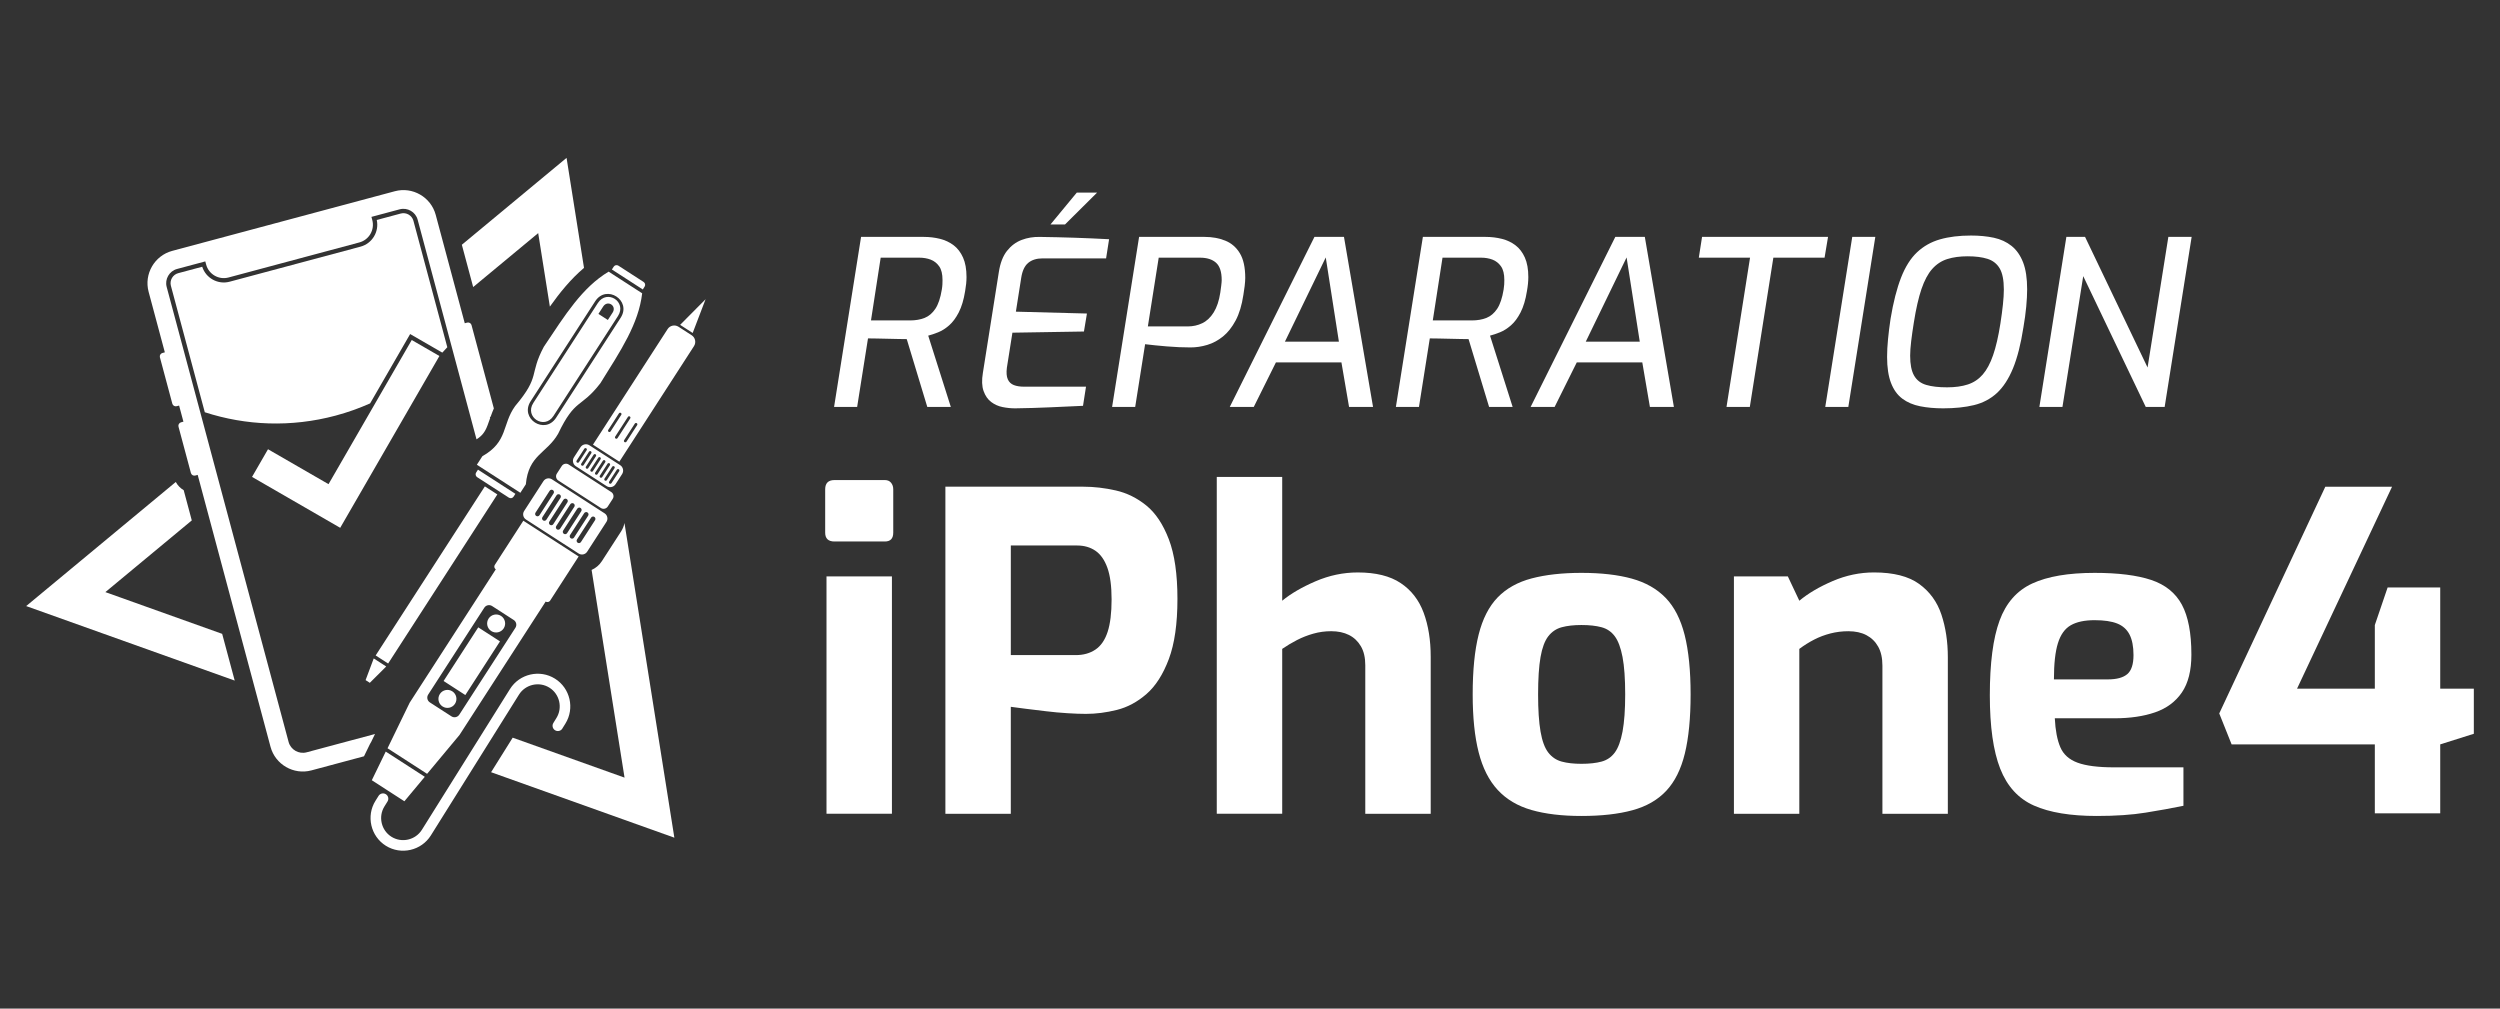
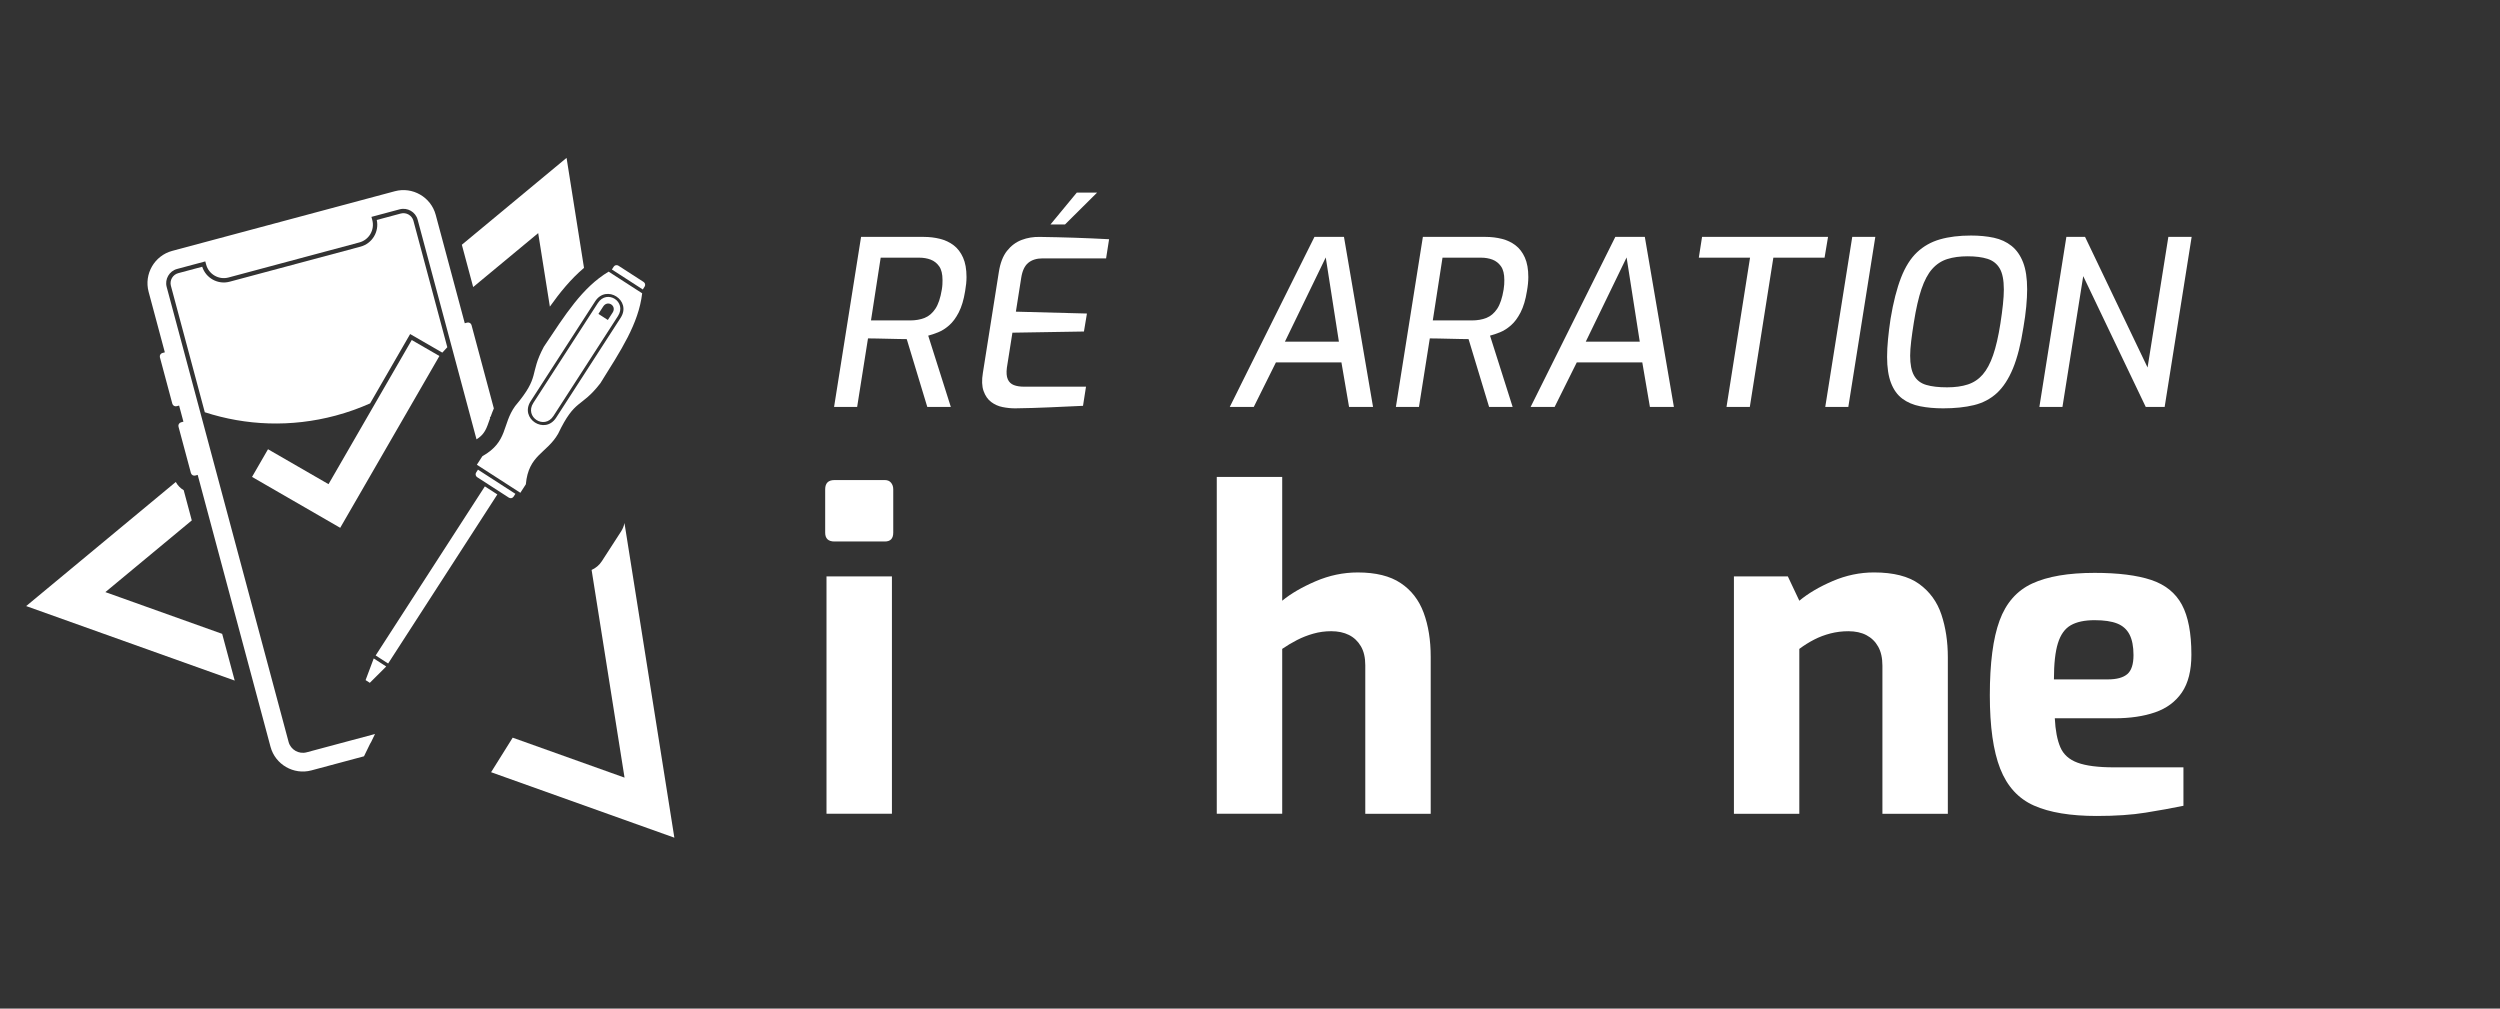
<svg xmlns="http://www.w3.org/2000/svg" version="1.1" id="Calque_1" x="0px" y="0px" width="207.652px" height="83.774px" viewBox="0 0 207.652 83.774" enable-background="new 0 0 207.652 83.774" xml:space="preserve">
  <rect x="0" y="0" width="207.652" height="83.774" fill="#333333" stroke="none" />
  <g>
    <g>
      <path fill-rule="evenodd" clip-rule="evenodd" fill="#FFFFFF" d="M14.303,20.839l18.493-4.955c1.472-0.395,2.999,0.487,3.394,1.96    l2.414,9.006l0.2-0.055c0.157-0.041,0.319,0.052,0.361,0.209l1.854,6.92c-0.099,0.228-0.184,0.456-0.269,0.695l-0.061,0.017    l0.025,0.087c-0.068,0.192-0.138,0.391-0.216,0.601c-0.215,0.574-0.46,0.88-0.935,1.181l0.017-0.011L34.69,18.246    c-0.173-0.644-0.847-1.033-1.492-0.86l-2.346,0.628l0.071,0.266c0.215,0.806-0.266,1.641-1.072,1.856l-10.872,2.913    c-0.806,0.216-1.641-0.266-1.856-1.072l-0.071-0.265l-2.347,0.629c-0.644,0.173-1.034,0.847-0.861,1.491l10.128,37.796    c0.173,0.645,0.847,1.033,1.491,0.861l5.686-1.523l-0.267,0.551c-0.013,0.027-0.025,0.054-0.037,0.081    c-0.041,0.061-0.078,0.126-0.111,0.193l-0.5,1.027l-4.37,1.172c-1.471,0.394-2.999-0.487-3.394-1.96L16.42,39.444l-0.201,0.055    c-0.157,0.041-0.319-0.053-0.361-0.209l-1.032-3.851c-0.042-0.156,0.052-0.319,0.208-0.361l0.201-0.054l-0.358-1.338l-0.202,0.054    c-0.157,0.042-0.318-0.053-0.361-0.209l-1.031-3.851c-0.042-0.157,0.052-0.319,0.208-0.361l0.201-0.054l-1.348-5.031    C11.949,22.761,12.831,21.234,14.303,20.839L14.303,20.839z" />
      <path fill-rule="evenodd" clip-rule="evenodd" fill="#FFFFFF" d="M31.294,18.271c0.212,0.972-0.378,1.955-1.349,2.216    l-10.873,2.912c-0.97,0.261-1.974-0.296-2.276-1.243L14.8,22.691c-0.451,0.121-0.726,0.596-0.605,1.047l2.815,10.503    c3.403,1.106,7.156,1.274,10.871,0.279c0.994-0.267,1.949-0.607,2.861-1.014l3.325-5.76l2.671,1.543    c0.142-0.146,0.28-0.296,0.416-0.446l-2.814-10.504c-0.121-0.45-0.597-0.725-1.047-0.604L31.294,18.271L31.294,18.271z     M36.498,29.57l-8.24,14.271l-7.324-4.229l1.327-2.298l5.026,2.901l6.912-11.972L36.498,29.57L36.498,29.57z" />
      <path fill-rule="evenodd" clip-rule="evenodd" fill="#FFFFFF" d="M47.059,13.113l1.449,9.138c-1.089,0.918-2,2.042-2.836,3.217    l-0.969-6.105l-5.401,4.48l-0.941-3.514L47.059,13.113L47.059,13.113z M51.869,43.441l4.144,26.138L40.79,64.14l1.795-2.869    l9.29,3.319l-2.736-17.251c0.337-0.149,0.637-0.395,0.851-0.726l1.603-2.48C51.732,43.916,51.823,43.68,51.869,43.441    L51.869,43.441z M19.495,56.53L2.174,50.341l12.427-10.308c0.154,0.288,0.383,0.521,0.657,0.682l0.672,2.511l-7.178,5.955    l9.702,3.467L19.495,56.53L19.495,56.53z" />
      <path fill-rule="evenodd" clip-rule="evenodd" fill="#FFFFFF" d="M43.221,40.932c0.151-0.235,0.304-0.471,0.456-0.706    c0.223-2.458,1.735-2.558,2.679-4.194c1.429-2.989,1.88-2.089,3.509-4.197c1.703-2.729,3.174-4.93,3.474-7.473    c-0.928-0.6-1.856-1.2-2.786-1.8c-2.195,1.32-3.595,3.565-5.382,6.241c-1.252,2.352-0.246,2.393-2.382,4.925    c-1.104,1.533-0.574,2.953-2.723,4.166c-0.152,0.235-0.304,0.472-0.457,0.707C40.813,39.377,42.018,40.156,43.221,40.932    L43.221,40.932z M32.079,55.359l-1.037-0.669l-0.676,1.8l0.351,0.226L32.079,55.359L32.079,55.359z M41.31,41.068l-1.037-0.669    l-9.071,14.044l1.037,0.669L41.31,41.068L41.31,41.068z M51.553,26.394l-5.36,8.3c-0.934,1.446-3.052,0.078-2.117-1.367l5.359-8.3    C50.37,23.582,52.487,24.949,51.553,26.394L51.553,26.394z M39.701,39.01l-0.152,0.236c-0.084,0.129-0.047,0.304,0.083,0.388    c0.879,0.567,1.758,1.136,2.637,1.703c0.13,0.084,0.304,0.046,0.388-0.083l0.152-0.236C41.773,40.349,40.737,39.68,39.701,39.01    L39.701,39.01z M50.824,22.385l0.152-0.235c0.083-0.129,0.258-0.167,0.388-0.084c0.698,0.451,1.396,0.902,2.095,1.354    c0.13,0.084,0.167,0.259,0.083,0.389l-0.152,0.235C52.535,23.49,51.679,22.939,50.824,22.385L50.824,22.385z M49.658,25.17    l-5.36,8.299c-0.757,1.172,0.915,2.252,1.673,1.081l5.359-8.3C52.092,25.072,50.419,23.991,49.658,25.17L49.658,25.17z     M50.885,25.963l-0.397,0.615c-0.261-0.168-0.521-0.337-0.782-0.505l0.396-0.615C50.469,24.892,51.25,25.398,50.885,25.963    L50.885,25.963z" />
-       <path fill-rule="evenodd" clip-rule="evenodd" fill="#FFFFFF" d="M45.99,60.01c0,0-0.001,0.001-0.001,0.001l-0.005,0.007    c-0.001,0.002-0.003,0.005-0.004,0.006l-0.008,0.013c-0.001,0.001-0.002,0.003-0.004,0.005l-0.005,0.008    c-0.129,0.206-0.067,0.477,0.14,0.605c0.206,0.129,0.478,0.066,0.606-0.139c0.001-0.002,0.001-0.004,0.001-0.004l0.004-0.008    l0.005-0.007c0-0.001,0.001-0.002,0.001-0.003l0.002-0.004c0.001-0.002,0.002-0.004,0.002-0.006c0-0.001,0-0.001,0-0.001    l0.004-0.007c0-0.001,0-0.002,0-0.002c0.006-0.007,0.011-0.013,0.016-0.021l0.215-0.344c0.791-1.265,0.404-2.947-0.861-3.738    c-1.265-0.792-2.947-0.405-3.738,0.86l-7.317,11.691c-0.535,0.854-1.673,1.115-2.527,0.581c-0.853-0.534-1.115-1.673-0.581-2.526    c0.081-0.132,0.159-0.266,0.244-0.392l0,0c0.002-0.002,0.002-0.004,0.004-0.006c0.133-0.207,0.076-0.482-0.135-0.613    c-0.206-0.129-0.478-0.066-0.606,0.141l-0.001,0.002c-0.082,0.135-0.167,0.268-0.251,0.401c-0.792,1.265-0.405,2.947,0.86,3.739    c1.265,0.791,2.948,0.403,3.739-0.86l7.317-11.692c0.534-0.854,1.674-1.115,2.527-0.581c0.854,0.534,1.116,1.674,0.582,2.526    L46,59.988C45.996,59.995,45.993,60.002,45.99,60.01L45.99,60.01z M41.616,51.158c-0.348-0.224-0.81-0.124-1.035,0.224    c-0.224,0.348-0.124,0.81,0.223,1.034c0.347,0.224,0.811,0.124,1.034-0.223C42.063,51.846,41.962,51.382,41.616,51.158    L41.616,51.158z M37.57,57.423c-0.347-0.225-0.811-0.125-1.035,0.223c-0.224,0.347-0.124,0.81,0.223,1.033    c0.347,0.225,0.811,0.125,1.035-0.223C38.016,58.109,37.917,57.646,37.57,57.423L37.57,57.423z M41.529,53.273l-1.805-1.165    l-2.879,4.456l1.805,1.167L41.529,53.273L41.529,53.273z M57.535,27.657l1.072-2.805l-2.115,2.13l0.521,0.338L57.535,27.657    L57.535,27.657z M56.902,27.492l-0.548-0.354c-0.301-0.194-0.707-0.106-0.9,0.194l-6.202,9.602l1.095,0.708l1.097,0.707    l6.201-9.602c0.194-0.302,0.106-0.707-0.194-0.901L56.902,27.492L56.902,27.492z M52.314,34.594L52.314,34.594    c-0.053-0.034-0.125-0.019-0.158,0.034l-1.058,1.638c-0.035,0.053-0.019,0.125,0.034,0.159l0,0    c0.054,0.033,0.125,0.019,0.159-0.034l1.058-1.639C52.383,34.701,52.367,34.628,52.314,34.594L52.314,34.594z M52.89,35.151    L52.89,35.151c-0.054-0.035-0.125-0.019-0.16,0.033l-0.889,1.379c-0.034,0.052-0.019,0.124,0.034,0.158l0,0    c0.053,0.034,0.125,0.019,0.159-0.034l0.89-1.378C52.958,35.256,52.943,35.185,52.89,35.151L52.89,35.151z M51.57,34.298    L51.57,34.298c-0.052-0.034-0.125-0.019-0.159,0.034l-0.89,1.377c-0.033,0.054-0.019,0.125,0.034,0.159l0,0    c0.052,0.034,0.125,0.019,0.159-0.034l0.89-1.378C51.639,34.404,51.624,34.333,51.57,34.298L51.57,34.298z M50.236,37.812    l-1.279-0.826c-0.247-0.16-0.58-0.088-0.739,0.158l-0.545,0.844c-0.158,0.246-0.087,0.579,0.159,0.738l1.279,0.826l1.279,0.827    c0.247,0.159,0.579,0.088,0.739-0.159l0.544-0.843c0.159-0.247,0.088-0.579-0.158-0.739L50.236,37.812L50.236,37.812z     M51.396,38.98L51.396,38.98c-0.053-0.034-0.125-0.018-0.16,0.035l-0.64,0.991c-0.034,0.053-0.018,0.124,0.034,0.159l0,0    c0.053,0.033,0.125,0.019,0.159-0.035l0.641-0.991C51.464,39.085,51.448,39.015,51.396,38.98L51.396,38.98z M48.694,37.236    L48.694,37.236c-0.053-0.034-0.125-0.019-0.159,0.034l-0.64,0.991c-0.035,0.053-0.019,0.126,0.034,0.159l0,0    c0.052,0.034,0.124,0.019,0.158-0.034l0.641-0.992C48.763,37.341,48.747,37.27,48.694,37.236L48.694,37.236z M49.08,37.485    L49.08,37.485c-0.053-0.034-0.125-0.019-0.159,0.034l-0.64,0.992c-0.034,0.052-0.019,0.125,0.034,0.158l0,0    c0.053,0.034,0.125,0.02,0.159-0.034l0.641-0.991C49.149,37.591,49.133,37.519,49.08,37.485L49.08,37.485z M49.466,37.734    L49.466,37.734c-0.054-0.033-0.125-0.019-0.159,0.034l-0.64,0.992c-0.034,0.053-0.018,0.124,0.034,0.158l0,0    c0.053,0.034,0.125,0.02,0.159-0.034l0.64-0.991C49.535,37.839,49.519,37.768,49.466,37.734L49.466,37.734z M49.852,37.984    L49.852,37.984c-0.053-0.035-0.124-0.019-0.159,0.034l-0.641,0.991c-0.034,0.053-0.018,0.125,0.035,0.159l0,0    c0.053,0.034,0.124,0.019,0.159-0.034l0.64-0.992C49.92,38.089,49.904,38.018,49.852,37.984L49.852,37.984z M50.237,38.233    L50.237,38.233c-0.053-0.034-0.124-0.019-0.158,0.034l-0.641,0.991c-0.034,0.053-0.019,0.125,0.034,0.158l0,0    c0.053,0.035,0.125,0.021,0.159-0.033l0.64-0.991C50.306,38.338,50.291,38.267,50.237,38.233L50.237,38.233z M50.624,38.482    L50.624,38.482c-0.053-0.034-0.125-0.019-0.158,0.034l-0.64,0.992c-0.036,0.052-0.02,0.124,0.033,0.158l0,0    c0.053,0.034,0.125,0.019,0.159-0.034l0.641-0.991C50.692,38.587,50.677,38.516,50.624,38.482L50.624,38.482z M51.01,38.732    L51.01,38.732c-0.053-0.034-0.125-0.02-0.159,0.033l-0.641,0.991c-0.034,0.053-0.019,0.126,0.034,0.159l0,0    c0.052,0.034,0.125,0.02,0.159-0.033l0.641-0.992C51.079,38.837,51.063,38.765,51.01,38.732L51.01,38.732z M49.001,39.725    l-1.77-1.144c-0.189-0.123-0.445-0.066-0.568,0.122l-0.412,0.639c-0.123,0.188-0.067,0.445,0.122,0.568l1.77,1.143l1.77,1.144    c0.189,0.122,0.445,0.067,0.567-0.123l0.413-0.639c0.123-0.188,0.068-0.444-0.123-0.567L49.001,39.725L49.001,39.725z     M45.875,44.563l-2.188-1.413c-0.236-0.153-0.305-0.471-0.152-0.706l1.603-2.48c0.151-0.236,0.47-0.305,0.706-0.152l2.188,1.414    l2.189,1.413c0.234,0.152,0.304,0.471,0.152,0.706l-1.603,2.48c-0.152,0.235-0.469,0.305-0.706,0.152L45.875,44.563L45.875,44.563    z M49.369,42.934c-0.09-0.059-0.212-0.032-0.27,0.058l-1.174,1.818c-0.058,0.09-0.032,0.212,0.058,0.27    c0.09,0.059,0.212,0.032,0.271-0.058l1.173-1.817C49.486,43.114,49.46,42.993,49.369,42.934L49.369,42.934z M45.923,40.708    c-0.091-0.059-0.212-0.032-0.27,0.058l-1.174,1.817c-0.058,0.091-0.033,0.212,0.059,0.271c0.09,0.058,0.211,0.032,0.271-0.058    l1.174-1.818C46.041,40.888,46.014,40.766,45.923,40.708L45.923,40.708z M46.498,41.08c-0.091-0.059-0.213-0.032-0.271,0.058    l-1.173,1.817c-0.058,0.09-0.033,0.212,0.058,0.271s0.211,0.032,0.271-0.059l1.173-1.817    C46.614,41.259,46.588,41.137,46.498,41.08L46.498,41.08z M47.072,41.45c-0.09-0.059-0.212-0.031-0.271,0.059l-1.174,1.817    c-0.057,0.09-0.032,0.212,0.059,0.271c0.091,0.059,0.212,0.032,0.271-0.059l1.174-1.817C47.189,41.63,47.163,41.508,47.072,41.45    L47.072,41.45z M47.646,41.821c-0.09-0.058-0.212-0.031-0.271,0.058l-1.174,1.818c-0.058,0.09-0.032,0.212,0.058,0.271    c0.091,0.059,0.212,0.032,0.271-0.059l1.175-1.817C47.763,42.001,47.737,41.879,47.646,41.821L47.646,41.821z M48.221,42.192    c-0.09-0.059-0.212-0.032-0.27,0.058l-1.175,1.818c-0.058,0.09-0.032,0.212,0.059,0.27c0.09,0.06,0.211,0.033,0.27-0.058    l1.174-1.817C48.338,42.372,48.312,42.25,48.221,42.192L48.221,42.192z M48.795,42.563c-0.09-0.059-0.212-0.032-0.271,0.059    l-1.174,1.817c-0.058,0.09-0.032,0.212,0.058,0.271c0.091,0.058,0.212,0.032,0.27-0.059l1.175-1.817    C48.912,42.743,48.886,42.622,48.795,42.563L48.795,42.563z M45.764,44.735l-2.295-1.483l-1.736,2.687l-0.632,0.98l-0.021,0.032    l0.002,0.002c-0.055,0.119-0.014,0.264,0.099,0.337l0,0l-7.154,11.077l-1.838,3.785l1.643,1.061l1.643,1.062l2.695-3.233    l7.154-11.076l0,0c0.113,0.073,0.261,0.05,0.348-0.049l0.002,0.002l0.021-0.033l0.633-0.98l1.734-2.686L45.764,44.735    L45.764,44.735z M42.67,51.497l-1.795-1.159c-0.218-0.141-0.51-0.078-0.65,0.14l-4.66,7.214c-0.141,0.218-0.078,0.51,0.139,0.65    l1.795,1.159c0.217,0.141,0.51,0.078,0.65-0.14l4.661-7.216C42.95,51.928,42.888,51.637,42.67,51.497L42.67,51.497z     M32.236,65.681l1.353,0.873l1.694-2.033l-1.622-1.047l-1.622-1.047l-1.156,2.38L32.236,65.681L32.236,65.681z" />
    </g>
    <g>
      <g>
        <path fill="#FFFFFF" d="M69.311,44.977c-0.514,0-0.771-0.244-0.771-0.734v-3.598c0-0.514,0.257-0.771,0.771-0.771h4.185     c0.221,0,0.392,0.073,0.514,0.22c0.122,0.147,0.184,0.331,0.184,0.551v3.598c0,0.49-0.233,0.734-0.698,0.734H69.311z      M68.65,67.593V47.877h5.434v19.715H68.65z" />
-         <path fill="#FFFFFF" d="M78.525,67.593V40.425H89.98c0.881,0,1.78,0.104,2.698,0.312c0.918,0.208,1.762,0.625,2.533,1.248     c0.771,0.624,1.395,1.561,1.873,2.809s0.715,2.9,0.715,4.956c0,2.057-0.238,3.721-0.715,4.993     c-0.478,1.273-1.096,2.239-1.854,2.9c-0.759,0.661-1.579,1.102-2.46,1.322c-0.881,0.22-1.738,0.33-2.57,0.33     c-0.441,0-0.955-0.019-1.542-0.056c-0.587-0.036-1.181-0.091-1.781-0.164c-0.6-0.074-1.157-0.141-1.67-0.203     c-0.514-0.061-0.931-0.115-1.249-0.164v8.885H78.525z M83.959,54.413h5.397c0.636,0,1.18-0.153,1.634-0.459     c0.453-0.306,0.789-0.795,1.01-1.469c0.22-0.673,0.33-1.572,0.33-2.698c0-1.102-0.117-1.977-0.349-2.625     c-0.233-0.648-0.563-1.12-0.991-1.414c-0.429-0.293-0.937-0.439-1.524-0.439h-5.507V54.413z" />
        <path fill="#FFFFFF" d="M101.066,67.593V39.617h5.435v10.28c0.709-0.587,1.634-1.125,2.771-1.615s2.306-0.734,3.506-0.734     c1.492,0,2.68,0.294,3.561,0.881c0.882,0.587,1.518,1.407,1.909,2.46s0.588,2.276,0.588,3.671v13.034h-5.434V55.257     c0-0.636-0.122-1.163-0.367-1.579s-0.575-0.729-0.991-0.937c-0.416-0.207-0.906-0.312-1.469-0.312     c-0.514,0-1.01,0.067-1.486,0.202c-0.478,0.134-0.931,0.312-1.359,0.532c-0.428,0.221-0.838,0.465-1.229,0.734v13.694H101.066z" />
-         <path fill="#FFFFFF" d="M131.354,67.775c-1.615,0-2.998-0.165-4.147-0.495c-1.151-0.331-2.087-0.887-2.81-1.671     c-0.722-0.782-1.248-1.822-1.578-3.12c-0.331-1.297-0.496-2.901-0.496-4.81c0-2.007,0.165-3.665,0.496-4.974     c0.33-1.309,0.856-2.337,1.578-3.084c0.723-0.747,1.665-1.272,2.827-1.579c1.162-0.306,2.539-0.459,4.13-0.459     c1.64,0,3.035,0.16,4.186,0.478c1.15,0.319,2.086,0.851,2.809,1.598c0.722,0.746,1.248,1.774,1.579,3.083     c0.33,1.31,0.495,2.955,0.495,4.938c0,1.958-0.159,3.592-0.477,4.901c-0.319,1.31-0.833,2.344-1.543,3.102     c-0.709,0.759-1.646,1.298-2.809,1.615C134.433,67.616,133.019,67.775,131.354,67.775z M131.354,63.443     c0.661,0,1.218-0.061,1.671-0.184c0.453-0.122,0.82-0.373,1.102-0.753c0.281-0.379,0.495-0.96,0.643-1.743     c0.146-0.783,0.22-1.812,0.22-3.084c0-1.297-0.073-2.332-0.22-3.102c-0.147-0.771-0.361-1.346-0.643-1.726     c-0.281-0.379-0.648-0.63-1.102-0.752c-0.453-0.123-1.01-0.184-1.671-0.184c-0.637,0-1.181,0.061-1.634,0.184     c-0.453,0.122-0.825,0.373-1.119,0.752c-0.294,0.38-0.508,0.955-0.643,1.726c-0.135,0.77-0.202,1.805-0.202,3.102     c0,1.272,0.067,2.301,0.202,3.084s0.349,1.364,0.643,1.743c0.294,0.38,0.666,0.631,1.119,0.753     C130.174,63.383,130.718,63.443,131.354,63.443z" />
        <path fill="#FFFFFF" d="M144.021,67.593V47.877h4.479l0.954,2.02c0.734-0.612,1.658-1.156,2.771-1.634     c1.114-0.478,2.258-0.716,3.433-0.716c1.615,0,2.864,0.318,3.745,0.954c0.881,0.637,1.499,1.486,1.854,2.552     c0.354,1.064,0.532,2.246,0.532,3.543v12.997h-5.434v-12.3c0-0.635-0.116-1.161-0.35-1.578c-0.232-0.416-0.557-0.734-0.973-0.955     s-0.918-0.33-1.505-0.33c-0.514,0-1.01,0.062-1.486,0.184c-0.479,0.123-0.931,0.293-1.359,0.514s-0.839,0.478-1.229,0.771v13.694     H144.021z" />
        <path fill="#FFFFFF" d="M174.161,67.775c-2.178,0-3.916-0.287-5.213-0.862c-1.298-0.575-2.233-1.598-2.809-3.066     s-0.862-3.499-0.862-6.094c0-2.667,0.269-4.735,0.808-6.204c0.538-1.469,1.443-2.497,2.717-3.084     c1.271-0.588,2.998-0.882,5.176-0.882c1.958,0,3.524,0.196,4.7,0.587c1.175,0.393,2.024,1.078,2.552,2.058     c0.526,0.979,0.789,2.361,0.789,4.147c0,1.321-0.263,2.368-0.789,3.139c-0.527,0.771-1.267,1.321-2.222,1.651     c-0.955,0.331-2.081,0.496-3.378,0.496h-4.956c0.049,1.004,0.201,1.805,0.459,2.405c0.257,0.6,0.734,1.027,1.433,1.284     c0.696,0.257,1.706,0.386,3.028,0.386h5.764v3.193c-0.954,0.197-2.001,0.386-3.14,0.569     C177.08,67.684,175.728,67.775,174.161,67.775z M170.601,56.431h4.479c0.734,0,1.272-0.146,1.616-0.439     c0.342-0.295,0.514-0.82,0.514-1.579c0-0.71-0.11-1.279-0.33-1.707c-0.221-0.428-0.563-0.734-1.028-0.918     c-0.466-0.184-1.089-0.275-1.873-0.275c-0.832,0-1.493,0.141-1.981,0.422c-0.49,0.281-0.845,0.777-1.065,1.487     C170.711,54.132,170.601,55.134,170.601,56.431z" />
-         <path fill="#FFFFFF" d="M197.255,67.556v-5.728h-11.896l-1.027-2.569l8.811-18.833h5.543l-7.893,16.777h6.462v-5.286l1.063-3.121     h4.369v8.407h2.791v3.745l-2.791,0.881v5.728H197.255z" />
      </g>
      <g>
        <g>
          <path fill="#FFFFFF" d="M69.279,33.801l2.242-14.124h5.213c0.473,0,0.923,0.055,1.351,0.163      c0.428,0.109,0.805,0.287,1.131,0.537c0.325,0.249,0.584,0.588,0.775,1.016c0.192,0.428,0.288,0.968,0.288,1.619      c0,0.18-0.01,0.364-0.029,0.556c-0.02,0.191-0.048,0.396-0.086,0.613c-0.115,0.716-0.291,1.303-0.527,1.763      c-0.237,0.461-0.505,0.821-0.805,1.083c-0.3,0.262-0.604,0.454-0.91,0.575c-0.306,0.122-0.581,0.214-0.824,0.277l1.878,5.922      h-1.955l-1.706-5.634c-0.191,0-0.425-0.003-0.699-0.01c-0.275-0.006-0.565-0.013-0.872-0.019      c-0.307-0.007-0.604-0.013-0.891-0.02s-0.54-0.01-0.757-0.01l-0.901,5.691H69.279z M72.345,26.615h3.239      c0.46,0,0.865-0.069,1.217-0.21c0.351-0.141,0.648-0.394,0.891-0.758c0.243-0.363,0.422-0.896,0.537-1.6      c0.025-0.153,0.042-0.294,0.048-0.422s0.009-0.249,0.009-0.364c0-0.498-0.092-0.878-0.277-1.14      c-0.186-0.262-0.421-0.447-0.709-0.557c-0.287-0.108-0.604-0.162-0.948-0.162H73.15L72.345,26.615z" />
          <path fill="#FFFFFF" d="M84.322,33.917c-0.345,0-0.693-0.035-1.044-0.105c-0.352-0.069-0.667-0.211-0.948-0.421      c-0.281-0.211-0.492-0.515-0.633-0.911c-0.141-0.396-0.16-0.9-0.057-1.514l1.322-8.355c0.115-0.754,0.342-1.345,0.68-1.772      s0.744-0.731,1.217-0.91c0.472-0.18,0.977-0.262,1.514-0.25c0.958,0.014,1.913,0.035,2.865,0.067s1.914,0.073,2.884,0.125      l-0.249,1.59h-5.27c-0.499,0-0.897,0.125-1.198,0.374s-0.495,0.668-0.584,1.255l-0.441,2.798l5.902,0.154l-0.249,1.494      l-5.941,0.097l-0.46,2.912c-0.052,0.409-0.026,0.729,0.076,0.959c0.102,0.229,0.269,0.39,0.499,0.479      c0.23,0.09,0.511,0.135,0.843,0.135h5.155l-0.249,1.59c-0.907,0.038-1.827,0.08-2.759,0.125      C86.264,33.875,85.306,33.904,84.322,33.917z M87.254,18.643l2.185-2.646h1.687l-2.664,2.646H87.254z" />
-           <path fill="#FFFFFF" d="M92.372,33.801l2.242-14.124h5.442c0.626,0,1.194,0.103,1.706,0.308      c0.512,0.204,0.917,0.552,1.217,1.044c0.301,0.492,0.452,1.179,0.452,2.06c0,0.18-0.018,0.403-0.048,0.671      c-0.033,0.269-0.068,0.512-0.106,0.729c-0.128,0.856-0.342,1.565-0.641,2.127c-0.302,0.563-0.652,1.007-1.054,1.332      c-0.404,0.326-0.838,0.56-1.304,0.7s-0.93,0.21-1.39,0.21c-0.625,0-1.284-0.028-1.973-0.086c-0.69-0.058-1.29-0.118-1.801-0.182      l-0.824,5.212H92.372z M95.342,27.113h3.316c0.433,0,0.836-0.089,1.206-0.268c0.371-0.179,0.687-0.479,0.95-0.901      c0.261-0.421,0.444-0.971,0.546-1.647c0.026-0.179,0.051-0.37,0.077-0.575c0.025-0.204,0.038-0.357,0.038-0.46      c0-0.677-0.157-1.156-0.469-1.438c-0.314-0.28-0.758-0.421-1.332-0.421h-3.431L95.342,27.113z" />
          <path fill="#FFFFFF" d="M102.145,33.801l7.034-14.124h2.453l2.414,14.124h-1.992l-0.633-3.698h-5.442l-1.84,3.698H102.145z       M106.727,28.378h4.483l-1.092-6.995L106.727,28.378z" />
          <path fill="#FFFFFF" d="M115.943,33.801l2.242-14.124h5.213c0.472,0,0.922,0.055,1.351,0.163      c0.428,0.109,0.805,0.287,1.131,0.537c0.326,0.249,0.584,0.588,0.776,1.016c0.191,0.428,0.287,0.968,0.287,1.619      c0,0.18-0.01,0.364-0.029,0.556c-0.019,0.191-0.047,0.396-0.086,0.613c-0.114,0.716-0.291,1.303-0.526,1.763      c-0.236,0.461-0.505,0.821-0.806,1.083s-0.604,0.454-0.91,0.575c-0.307,0.122-0.581,0.214-0.824,0.277l1.879,5.922h-1.956      l-1.705-5.634c-0.191,0-0.425-0.003-0.699-0.01c-0.275-0.006-0.565-0.013-0.872-0.019c-0.307-0.007-0.604-0.013-0.892-0.02      c-0.287-0.007-0.54-0.01-0.757-0.01l-0.9,5.691H115.943z M119.009,26.615h3.239c0.46,0,0.865-0.069,1.217-0.21      s0.648-0.394,0.892-0.758c0.242-0.363,0.421-0.896,0.536-1.6c0.025-0.153,0.041-0.294,0.048-0.422s0.01-0.249,0.01-0.364      c0-0.498-0.093-0.878-0.278-1.14s-0.422-0.447-0.708-0.557c-0.288-0.108-0.604-0.162-0.949-0.162h-3.2L119.009,26.615z" />
          <path fill="#FFFFFF" d="M127.135,33.801l7.034-14.124h2.452l2.414,14.124h-1.992l-0.632-3.698h-5.443l-1.84,3.698H127.135z       M131.716,28.378h4.484l-1.093-6.995L131.716,28.378z" />
          <path fill="#FFFFFF" d="M143.405,33.801l1.955-12.398h-4.255l0.269-1.726h10.464l-0.288,1.726h-4.254l-1.955,12.398H143.405z" />
          <path fill="#FFFFFF" d="M151.607,33.801l2.242-14.124h1.916l-2.242,14.124H151.607z" />
          <path fill="#FFFFFF" d="M161.4,33.917c-0.703,0-1.341-0.058-1.916-0.173c-0.575-0.114-1.067-0.325-1.477-0.632      s-0.722-0.741-0.938-1.304c-0.218-0.562-0.326-1.283-0.326-2.165c0-0.447,0.025-0.936,0.077-1.466      c0.051-0.53,0.121-1.096,0.211-1.696c0.229-1.38,0.521-2.52,0.872-3.421c0.351-0.9,0.795-1.604,1.331-2.108      c0.537-0.504,1.173-0.862,1.907-1.072c0.734-0.211,1.594-0.316,2.577-0.316c0.69,0,1.32,0.061,1.888,0.182      c0.569,0.122,1.061,0.349,1.477,0.681c0.415,0.332,0.733,0.789,0.958,1.37c0.224,0.581,0.335,1.325,0.335,2.232      c0,0.422-0.025,0.904-0.076,1.447c-0.052,0.543-0.128,1.108-0.23,1.695c-0.217,1.406-0.508,2.549-0.872,3.431      s-0.812,1.565-1.341,2.051c-0.531,0.485-1.163,0.817-1.897,0.996C163.224,33.828,162.371,33.917,161.4,33.917z M161.727,32.172      c0.663,0,1.239-0.079,1.725-0.239c0.485-0.159,0.897-0.435,1.235-0.824c0.339-0.39,0.626-0.926,0.862-1.609      c0.237-0.684,0.438-1.556,0.604-2.616c0.09-0.575,0.16-1.104,0.212-1.591c0.051-0.485,0.076-0.9,0.076-1.245      c0-0.779-0.115-1.364-0.345-1.754s-0.568-0.654-1.016-0.795c-0.448-0.141-0.997-0.211-1.647-0.211      c-0.64,0-1.201,0.076-1.688,0.229c-0.485,0.153-0.904,0.429-1.255,0.824c-0.352,0.396-0.648,0.952-0.892,1.668      c-0.242,0.715-0.453,1.642-0.633,2.778c-0.089,0.55-0.162,1.063-0.22,1.543s-0.086,0.885-0.086,1.217      c0,0.715,0.107,1.265,0.325,1.647c0.218,0.384,0.553,0.643,1.007,0.776C160.445,32.106,161.023,32.172,161.727,32.172z" />
          <path fill="#FFFFFF" d="M169.392,33.801l2.242-14.124h1.553l5.192,10.848l1.726-10.848h1.935l-2.242,14.124h-1.571      l-5.193-10.865l-1.725,10.865H169.392z" />
        </g>
      </g>
    </g>
  </g>
</svg>